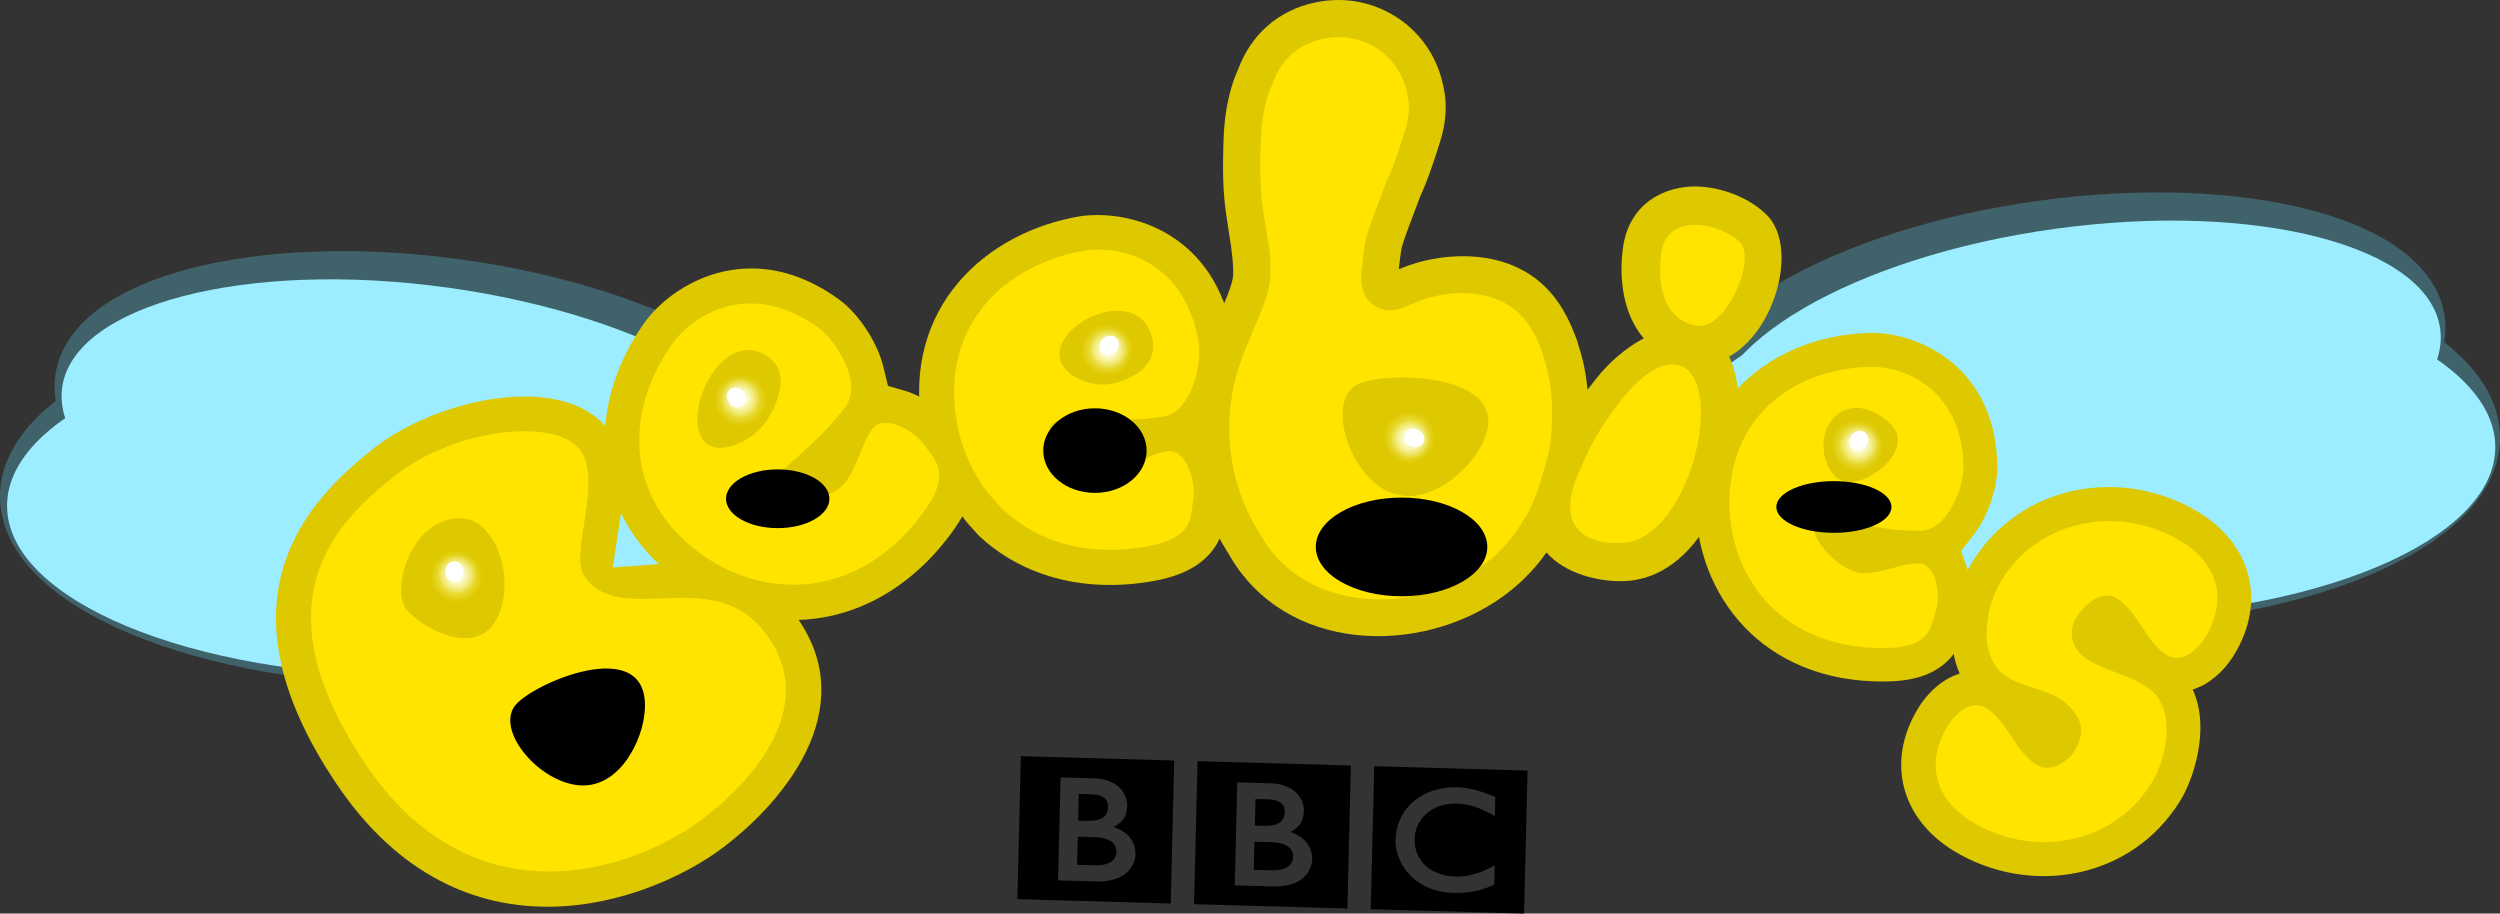
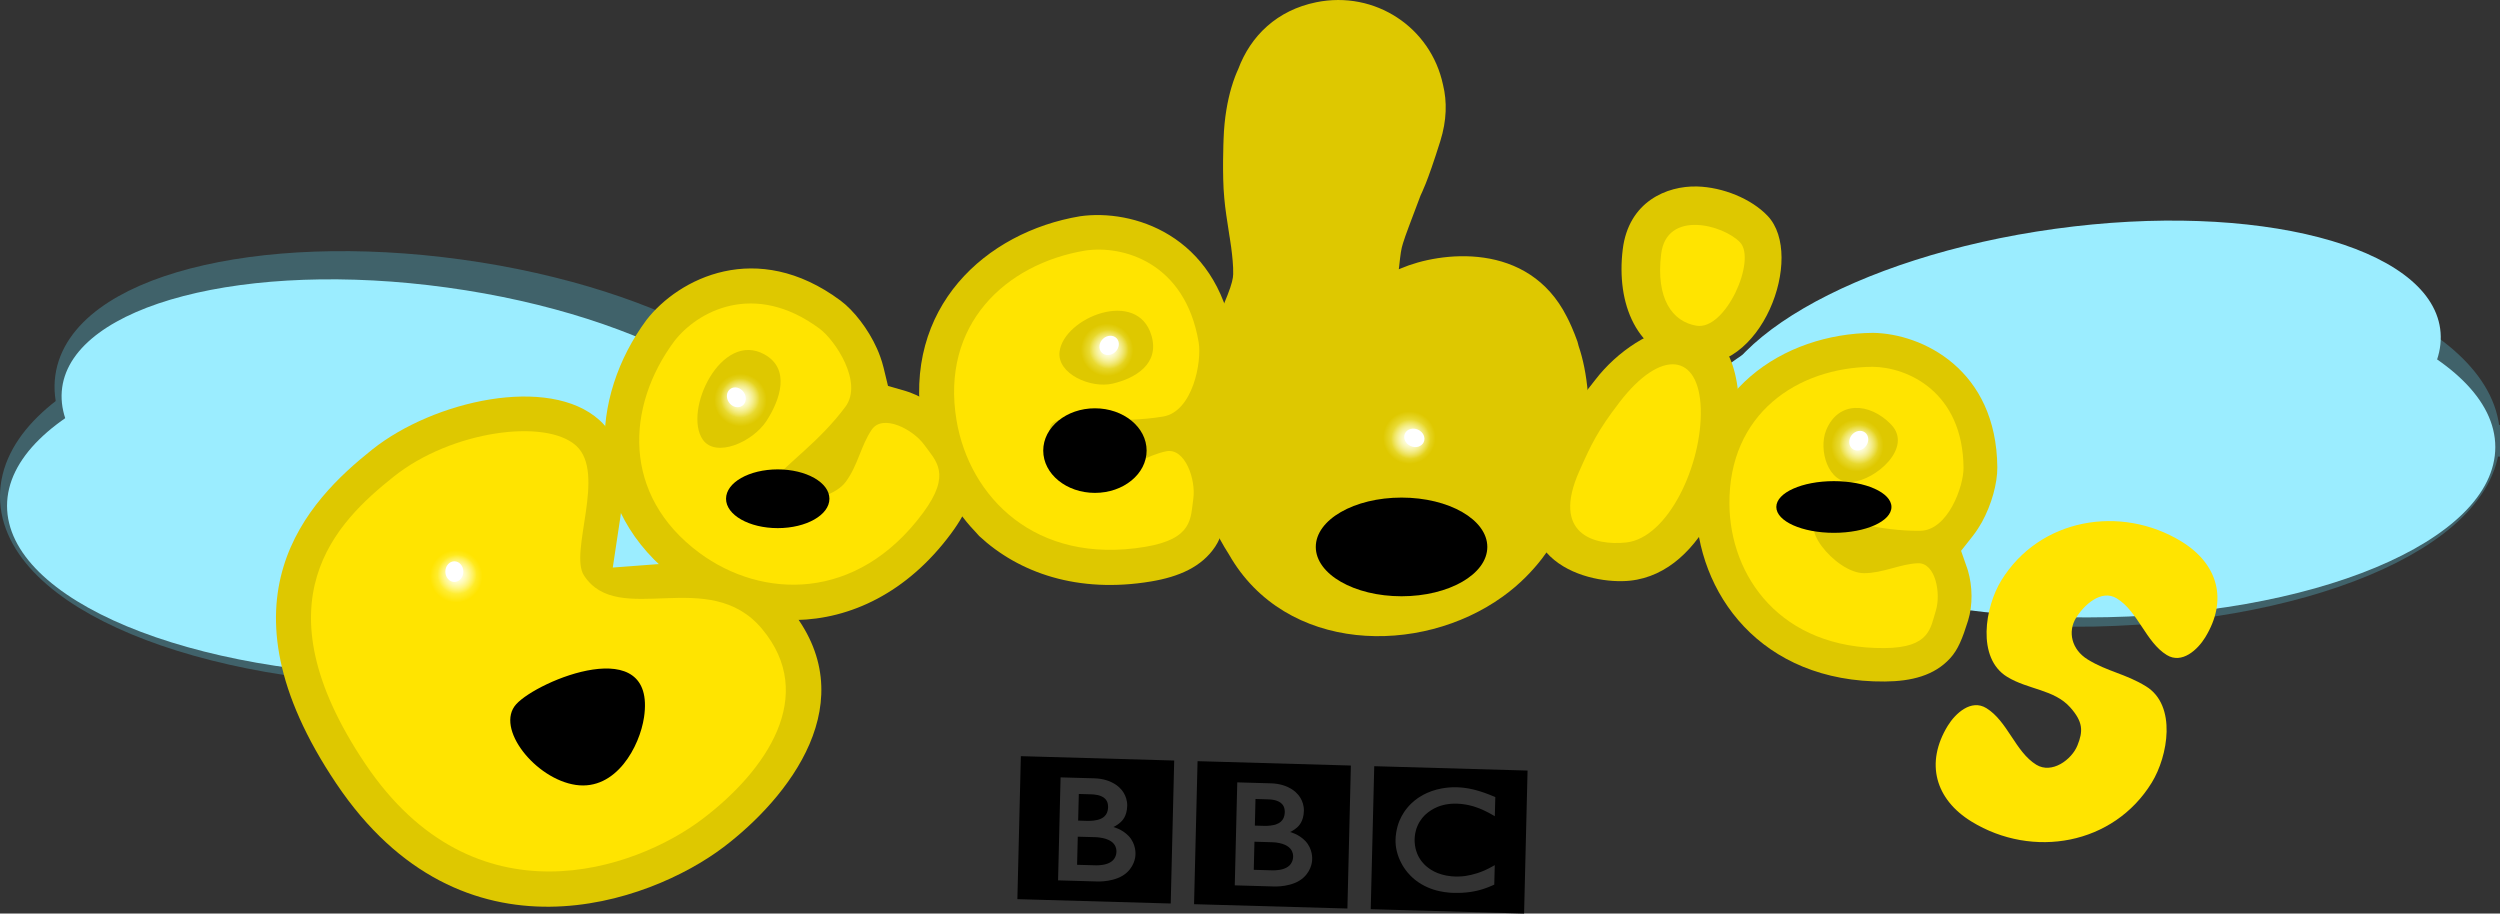
<svg xmlns="http://www.w3.org/2000/svg" version="1.1" width="532" height="194.4" viewBox="0,0,532,194.4">
  <rect x="0" y="0" width="532" height="194.4" fill="#333333" stroke="none" />
  <defs>
    <radialGradient cx="65.579" cy="201.742" r="5.579" gradientUnits="userSpaceOnUse" id="color-1">
      <stop offset="0" stop-color="#feff9c" />
      <stop offset="1" stop-color="#feff9c" stop-opacity="0" />
    </radialGradient>
    <radialGradient cx="65.763" cy="201.348" r="4.168" gradientUnits="userSpaceOnUse" id="color-2">
      <stop offset="0" stop-color="#ffffff" />
      <stop offset="1" stop-color="#ffffff" stop-opacity="0" />
    </radialGradient>
    <radialGradient cx="126.079" cy="164.242" r="5.579" gradientUnits="userSpaceOnUse" id="color-3">
      <stop offset="0" stop-color="#feff9c" />
      <stop offset="1" stop-color="#feff9c" stop-opacity="0" />
    </radialGradient>
    <radialGradient cx="126.004" cy="163.813" r="4.168" gradientUnits="userSpaceOnUse" id="color-4">
      <stop offset="0" stop-color="#ffffff" />
      <stop offset="1" stop-color="#ffffff" stop-opacity="0" />
    </radialGradient>
    <radialGradient cx="204.079" cy="153.575" r="5.579" gradientUnits="userSpaceOnUse" id="color-5">
      <stop offset="0" stop-color="#feff9c" />
      <stop offset="1" stop-color="#feff9c" stop-opacity="0" />
    </radialGradient>
    <radialGradient cx="204.491" cy="153.438" r="4.168" gradientUnits="userSpaceOnUse" id="color-6">
      <stop offset="0" stop-color="#ffffff" />
      <stop offset="1" stop-color="#ffffff" stop-opacity="0" />
    </radialGradient>
    <radialGradient cx="268.412" cy="172.242" r="5.579" gradientUnits="userSpaceOnUse" id="color-7">
      <stop offset="0" stop-color="#feff9c" />
      <stop offset="1" stop-color="#feff9c" stop-opacity="0" />
    </radialGradient>
    <radialGradient cx="268.695" cy="172.572" r="4.168" gradientUnits="userSpaceOnUse" id="color-8">
      <stop offset="0" stop-color="#ffffff" />
      <stop offset="1" stop-color="#ffffff" stop-opacity="0" />
    </radialGradient>
    <radialGradient cx="363.745" cy="173.908" r="5.579" gradientUnits="userSpaceOnUse" id="color-9">
      <stop offset="0" stop-color="#feff9c" />
      <stop offset="1" stop-color="#feff9c" stop-opacity="0" />
    </radialGradient>
    <radialGradient cx="364.132" cy="173.711" r="4.168" gradientUnits="userSpaceOnUse" id="color-10">
      <stop offset="0" stop-color="#ffffff" />
      <stop offset="1" stop-color="#ffffff" stop-opacity="0" />
    </radialGradient>
  </defs>
  <g transform="translate(31.5,-79.114)">
    <g data-paper-data="{&quot;isPaintingLayer&quot;:true}" stroke-linecap="butt" stroke-linejoin="miter" stroke-dasharray="" stroke-dashoffset="0" style="mix-blend-mode: normal">
-       <path d="M402.85,125.802c42.812,-5.896 79.488,3.628 81.918,21.272c2.43,17.645 -30.306,36.728 -73.118,42.625c-42.812,5.896 -79.488,-3.628 -81.918,-21.272c-2.43,-17.645 30.306,-36.728 73.118,-42.625z" data-paper-data="{&quot;index&quot;:null}" fill="#5e8f9a" fill-rule="nonzero" stroke="#40626a" stroke-width="8" stroke-miterlimit="10" />
-       <path d="M409.5,136c48.049,0 87,16.23 87,36.25c0,20.02 -38.951,36.25 -87,36.25c-48.049,0 -87,-16.23 -87,-36.25c0,-20.02 38.951,-36.25 87,-36.25z" data-paper-data="{&quot;index&quot;:null}" fill="#5e8f9a" fill-rule="nonzero" stroke="#40626a" stroke-width="8" stroke-miterlimit="10" />
+       <path d="M409.5,136c48.049,0 87,16.23 87,36.25c0,20.02 -38.951,36.25 -87,36.25c0,-20.02 38.951,-36.25 87,-36.25z" data-paper-data="{&quot;index&quot;:null}" fill="#5e8f9a" fill-rule="nonzero" stroke="#40626a" stroke-width="8" stroke-miterlimit="10" />
      <path d="M139.268,180.926c-2.43,17.645 -39.106,27.169 -81.918,21.272c-42.812,-5.896 -75.548,-24.98 -73.118,-42.625c2.43,-17.645 39.106,-27.169 81.918,-21.272c42.812,5.896 75.548,24.98 73.118,42.625z" fill="#5e8f9a" fill-rule="nonzero" stroke="#40626a" stroke-width="8" stroke-miterlimit="10" />
      <path d="M146.5,184.75c0,20.02 -38.951,36.25 -87,36.25c-48.049,0 -87,-16.23 -87,-36.25c0,-20.02 38.951,-36.25 87,-36.25c48.049,0 87,16.23 87,36.25z" fill="#5e8f9a" fill-rule="nonzero" stroke="#40626a" stroke-width="8" stroke-miterlimit="10" />
      <path d="M405.85,127.802c42.812,-5.896 79.488,3.628 81.918,21.272c2.43,17.645 -30.306,36.728 -73.118,42.625c-42.812,5.896 -79.488,-3.628 -81.918,-21.272c-2.43,-17.645 30.306,-36.728 73.118,-42.625z" data-paper-data="{&quot;index&quot;:null}" fill="#9bedff" fill-rule="nonzero" stroke="none" stroke-width="NaN" stroke-miterlimit="10" />
      <path d="M412.5,138c48.049,0 87,16.23 87,36.25c0,20.02 -38.951,36.25 -87,36.25c-48.049,0 -87,-16.23 -87,-36.25c0,-20.02 38.951,-36.25 87,-36.25z" data-paper-data="{&quot;index&quot;:null}" fill="#9bedff" fill-rule="nonzero" stroke="none" stroke-width="0" stroke-miterlimit="10" />
      <path d="M136.768,182.926c-2.43,17.645 -39.106,27.169 -81.918,21.272c-42.812,-5.896 -75.548,-24.98 -73.118,-42.625c2.43,-17.645 39.106,-27.169 81.918,-21.272c42.812,5.896 75.548,24.98 73.118,42.625z" fill="#9bedff" fill-rule="nonzero" stroke="none" stroke-width="NaN" stroke-miterlimit="10" />
      <path d="M144,186.75c0,20.02 -38.951,36.25 -87,36.25c-48.049,0 -87,-16.23 -87,-36.25c0,-20.02 38.951,-36.25 87,-36.25c48.049,0 87,16.23 87,36.25z" fill="#9bedff" fill-rule="nonzero" stroke="none" stroke-width="0" stroke-miterlimit="10" />
      <g>
        <path d="M230.499,131.765c-0.204,-1.508 -0.401,-2.627 -0.401,-2.627c-0.435,-2.795 -0.895,-5.717 -1.069,-7.836c-0.478,-4.827 -0.155,-12.526 -0.155,-12.526c0.149,-4.668 0.883,-8.325 1.642,-10.952c0.564,-1.92 1.124,-3.255 1.468,-3.982c2.653,-7.136 8.291,-12.56 16.617,-14.252c12.473,-2.535 24.379,5.315 26.973,17.571c0.879,3.566 0.801,7.573 -0.58,11.988c-2.882,9.193 -4.011,11.105 -4.184,11.52c-2.12,5.673 -3.176,8.299 -3.766,10.245c-0.379,1.216 -0.487,1.997 -0.82,4.999l-0.062,0.505l0.473,-0.199c8.276,-3.549 27.081,-5.925 35.281,10.291c0.613,1.148 1.5,3.142 2.262,5.275l0.263,0.993c1.797,5.206 2.928,13.696 1.496,23.313c-0.185,0.807 -0.977,4.128 -2.031,7.471c-0.968,3.059 -2.571,7.591 -4.782,10.698c-0.007,0.012 -0.788,1.525 -2.559,3.813c-1.805,2.326 -4.55,5.326 -8.286,7.994c-17.566,12.66 -46.252,12.099 -58.247,-8.957c-5.47,-8.491 -7.293,-17.056 -7.741,-23.449c-0.388,-5.389 0.176,-9.382 0.432,-10.799c0.254,-2.534 1.052,-5.374 1.588,-7.176c0.666,-2.177 1.336,-3.975 1.336,-3.975c1.6,-4.039 3.059,-7.208 4.084,-9.838c0.931,-2.385 1.174,-3.563 1.191,-4.438c0.048,-1.682 -0.196,-3.941 -0.424,-5.669" fill="#dec800" fill-rule="nonzero" stroke="none" stroke-width="5.41" stroke-miterlimit="10" />
-         <path d="M432.516,249.418c-10.472,17.076 -32.331,20.524 -48.353,10.7c-10.899,-6.68 -14.521,-18.798 -7.434,-30.365c1.203,-1.958 3.21,-4.397 5.963,-6.044c0.752,-0.44 1.602,-0.849 2.534,-1.161l0.307,-0.103l-0.133,-0.301c-3.618,-8.313 0.092,-19.029 2.698,-23.273c10.48,-17.088 32.426,-20.461 48.353,-10.7c11.006,6.75 14.498,18.834 7.424,30.367c-1.203,1.958 -3.198,4.405 -5.954,6.042c-0.742,0.438 -1.592,0.847 -2.514,1.157l-0.307,0.103l0.133,0.301c3.654,8.337 -0.128,19.057 -2.717,23.277" fill="#dec800" fill-rule="evenodd" stroke="none" stroke-width="5.41" stroke-miterlimit="10" />
        <path d="M426.411,245.632c-8.135,13.277 -25.365,16.287 -38.373,8.312c-7.689,-4.716 -9.917,-12.45 -5.048,-20.396c1.613,-2.616 4.961,-5.728 8.195,-3.748c4.536,2.782 6.181,9.311 10.636,12.048c3.317,2.034 7.548,-1.073 8.765,-4.121c1.207,-2.995 1.227,-4.969 -1.54,-8.079c-3.427,-3.838 -8.973,-3.768 -13.428,-6.504c-6.551,-4.014 -4.688,-14.888 -1.259,-20.478c8.137,-13.268 25.448,-16.232 38.373,-8.312c7.772,4.771 9.917,12.45 5.038,20.398c-1.603,2.614 -4.949,5.735 -8.185,3.746c-4.453,-2.727 -6.098,-9.256 -10.636,-12.048c-3.317,-2.034 -7.027,1.469 -8.682,4.176c-1.764,2.882 -0.979,6.693 2.514,8.835c4.186,2.576 7.999,3.011 12.371,5.693c6.634,4.069 4.688,14.888 1.259,20.478" fill="#ffe400" fill-rule="evenodd" stroke="none" stroke-width="5.41" stroke-miterlimit="10" />
        <path d="M329.637,118.797c5.456,0.143 11.535,2.59 15.02,6.263c8.069,8.506 -1.349,33.997 -16.573,31.428c-11.401,-1.93 -15.676,-12.767 -14.266,-24.308c1.24,-10.152 9.373,-13.549 15.819,-13.382" fill="#dec800" fill-rule="evenodd" stroke="none" stroke-width="5.41" stroke-miterlimit="10" />
        <path d="M338.598,165.913c0.348,12.21 -7.012,35.056 -23.223,36.77c-8.456,0.898 -28.485,-3.762 -18.253,-26.658c1.535,-3.451 3.162,-6.049 4.999,-8.567c1.608,-2.184 3.48,-4.431 5.874,-7.544c9.18,-11.971 29.866,-20.187 30.602,5.999" fill="#dec800" fill-rule="evenodd" stroke="none" stroke-width="5.41" stroke-miterlimit="10" />
        <path d="M321.992,133.175c1.153,-9.468 13.229,-6.238 16.791,-2.489c3.565,3.759 -3.074,18.794 -9.281,17.737c-5.163,-0.869 -8.664,-5.78 -7.511,-15.248" fill="#ffe400" fill-rule="evenodd" stroke="none" stroke-width="5.41" stroke-miterlimit="10" />
        <path d="M369.617,224.14c-26.505,0.227 -40.091,-18.865 -40.247,-37.751c-0.209,-24.047 18.663,-36.285 37.714,-36.443c10.508,0.162 26.27,7.803 26.445,28.604c0.034,3.399 -1.227,7.944 -3.272,11.663c-0.459,0.822 -1.122,1.9 -2.01,3.035l-2.431,3.08l1.299,3.717l0.165,0.51c0.973,3.321 1.05,7.337 0.019,10.645c-1.195,3.813 -2.132,6.168 -3.812,7.997c-3.339,3.664 -8.197,4.898 -13.871,4.943" fill="#dec800" fill-rule="evenodd" stroke="none" stroke-width="5.41" stroke-miterlimit="10" />
        <path d="M366.983,157.169c7.483,0.069 19.215,5.348 19.359,21.498c0.03,3.882 -3.296,13.361 -9.278,13.407c-8.664,0.078 -16.22,-2.572 -20.102,-2.542c-6.893,0.057 2.02,11.603 8.258,11.556c4.066,-0.036 7.575,-1.95 11.378,-2.118c3.805,-0.158 4.987,6.465 3.837,10.146c-1.16,3.683 -1.251,7.826 -10.899,7.909c-22.132,0.189 -32.889,-15.281 -33.016,-30.644c-0.162,-19.173 14.394,-29.077 30.463,-29.214" fill="#ffe400" fill-rule="evenodd" stroke="none" stroke-width="5.41" stroke-miterlimit="10" />
        <path d="M357.107,170.667c2.554,-6.264 9.213,-5.956 13.778,-1.262c4.821,4.94 -3.281,11.921 -8.338,12.282c-5.054,0.371 -7.124,-6.883 -5.441,-11.021" fill="#dec800" fill-rule="evenodd" stroke="none" stroke-width="5.41" stroke-miterlimit="10" />
        <path d="M175.239,191.011c-0.742,-0.773 -3.29,-4.122 -3.29,-4.122c-3.605,-5.115 -5.965,-11.027 -6.98,-17.13c-4.201,-25.113 13.471,-41.036 33.424,-44.374c10.938,-1.556 28.629,3.763 32.25,25.465c0.587,3.492 0.03,8.427 -1.483,12.643c-0.375,1.03 -0.959,2.401 -1.812,3.856l-2.095,3.575l2.052,3.584c0.174,0.303 0.321,0.571 0.428,0.795c1.572,3.292 2.305,7.452 1.783,11.046c-0.606,4.135 -1.178,6.723 -2.61,8.912c-2.808,4.254 -7.585,6.343 -13.529,7.336c-15.48,2.582 -27.957,-1.817 -36.331,-9.605c0,0 -1.067,-1.209 -1.808,-1.982" fill="#000000" fill-rule="nonzero" stroke="none" stroke-width="5.41" stroke-miterlimit="10" />
        <path d="M175.239,191.011c-0.742,-0.773 -3.29,-4.122 -3.29,-4.122c-3.605,-5.115 -5.965,-11.027 -6.98,-17.13c-4.201,-25.113 13.471,-41.036 33.424,-44.374c10.938,-1.556 28.629,3.763 32.25,25.465c0.587,3.492 0.03,8.427 -1.483,12.643c-0.375,1.03 -0.959,2.401 -1.812,3.856l-2.095,3.575l2.052,3.584c0.174,0.303 0.321,0.571 0.428,0.795c1.572,3.292 2.305,7.452 1.783,11.046c-0.606,4.135 -1.178,6.723 -2.61,8.912c-2.808,4.254 -7.585,6.343 -13.529,7.336c-15.48,2.582 -27.957,-1.817 -36.332,-9.605c0,0 -1.067,-1.209 -1.808,-1.982z" fill="#dec800" fill-rule="nonzero" stroke="#dec800" stroke-width="0.514" stroke-miterlimit="3.864" />
        <path d="M135.216,210.636c-1.075,-0.038 -5.237,-0.68 -5.237,-0.68c-6.14,-1.184 -11.943,-3.79 -16.917,-7.467c-20.471,-15.158 -18.809,-38.887 -6.778,-55.152c6.785,-8.715 23.205,-17.171 40.885,-4.083c2.85,2.109 5.887,6.047 7.712,10.128c0.451,1.006 0.989,2.395 1.395,4.036l0.971,4.019l3.969,1.153c0.33,0.107 0.616,0.203 0.859,0.287c3.407,1.267 6.836,3.751 8.943,6.698c2.446,3.401 3.827,5.655 4.318,8.222c0.936,5.011 -1.048,9.836 -4.639,14.68c-9.336,12.619 -21.362,18.11 -32.8,18.321c0,0 -1.605,-0.125 -2.68,-0.163" fill="#000000" fill-rule="nonzero" stroke="none" stroke-width="1" stroke-miterlimit="10" />
        <path d="M135.216,210.636c-1.075,-0.038 -5.237,-0.68 -5.237,-0.68c-6.14,-1.184 -11.943,-3.79 -16.917,-7.467c-20.471,-15.158 -18.809,-38.887 -6.778,-55.152c6.785,-8.715 23.205,-17.171 40.885,-4.083c2.85,2.109 5.887,6.047 7.712,10.128c0.451,1.006 0.989,2.395 1.395,4.036l0.971,4.019l3.969,1.153c0.33,0.107 0.616,0.203 0.859,0.287c3.407,1.267 6.836,3.751 8.943,6.698c2.446,3.401 3.827,5.655 4.318,8.222c0.936,5.011 -1.048,9.836 -4.639,14.68c-9.336,12.619 -21.362,18.11 -32.8,18.321c0,0 -1.605,-0.125 -2.68,-0.163z" fill="#dec800" fill-rule="nonzero" stroke="#dec800" stroke-width="0.514" stroke-miterlimit="3.864" />
        <path d="M199.447,132.434c7.946,-1.184 21.273,2.448 24.134,19.553c0.689,4.097 -1.248,14.709 -7.577,15.77c-9.178,1.537 -17.637,-0.006 -21.744,0.685c-7.303,1.218 4.083,11.964 10.691,10.856c4.306,-0.721 7.705,-3.331 11.715,-4.146c4.01,-0.815 6.362,6.012 5.769,10.113c-0.602,4.103 -0.005,8.506 -10.235,10.216c-23.428,3.91 -37.431,-10.674 -40.154,-26.946c-3.388,-20.302 10.374,-33.256 27.401,-36.101" fill="#ffe400" fill-rule="evenodd" stroke="none" stroke-width="5.41" stroke-miterlimit="10" />
        <path d="M193.974,153.963c0.896,-7.302 16.631,-13.578 19.571,-3.403c1.752,6.046 -3.533,9.069 -8.232,10.178c-4.697,1.119 -11.914,-2.082 -11.339,-6.775" fill="#dec800" fill-rule="evenodd" stroke="none" stroke-width="5.41" stroke-miterlimit="10" />
        <path d="M122.453,259.398c-15.646,11.86 -55.548,26.433 -82.397,-13.549c-26.351,-39.242 -6.144,-60.113 7.671,-71.087c13.097,-10.418 37.62,-15.905 48.335,-6.244c3.595,3.25 4.681,7.584 4.97,10.973c0.289,3.388 -0.122,6.919 -0.531,9.752l-1.601,10.646l9.245,-0.699c0.678,-0.045 1.325,-0.095 1.804,-0.11c3.523,-0.131 8.146,-0.25 12.734,0.818c4.836,1.13 9.661,3.566 13.659,8.345c16.724,19.992 -0.294,40.851 -13.887,51.155" fill="#dec800" fill-rule="evenodd" stroke="none" stroke-width="5.41" stroke-miterlimit="10" />
        <path d="" fill="#000000" fill-rule="evenodd" stroke="none" stroke-width="5.41" stroke-miterlimit="10" />
        <path d="M111.962,151.754c4.892,-6.37 17.001,-13.017 30.936,-2.707c3.346,2.48 9.327,11.462 5.512,16.618c-5.539,7.476 -12.695,12.245 -15.175,15.591c-4.402,5.953 11.259,5.776 15.243,0.39c2.6,-3.514 3.225,-7.755 5.547,-11.12c2.31,-3.373 8.75,-0.106 11.17,3.27c2.418,3.366 5.901,6.116 -0.264,14.448c-14.135,19.093 -34.347,18.328 -47.606,8.517c-16.536,-12.254 -15.632,-31.13 -5.362,-45.006" fill="#ffe400" fill-rule="evenodd" stroke="none" stroke-width="5.41" stroke-miterlimit="10" />
        <path d="M118.061,172.675c-4.258,-6.111 3.89,-23.31 13.152,-18.124c5.489,3.08 3.364,9.535 0.415,14.104c-2.959,4.572 -10.828,7.956 -13.567,4.019" fill="#dec800" fill-rule="evenodd" stroke="none" stroke-width="5.41" stroke-miterlimit="10" />
        <path d="M313.119,164.731c8.89,-11.584 16.968,-10.405 17.308,1.417c0.333,11.833 -6.943,27.47 -15.914,28.411c-6.71,0.707 -15.939,-1.746 -9.932,-15.197c2.524,-5.653 3.848,-8.528 8.537,-14.631" fill="#ffe400" fill-rule="evenodd" stroke="none" stroke-width="5.41" stroke-miterlimit="10" />
-         <path d="M230.58,163.963c0.222,-3.349 2.469,-9.407 2.469,-9.407c3.234,-8.116 5.687,-12.4 5.797,-16.906c0.124,-4.991 -0.509,-7.047 -0.509,-7.047c-0.503,-3.283 -1.196,-7.246 -1.405,-9.892c-0.465,-4.358 -0.145,-11.564 -0.145,-11.564c0.243,-8.041 2.492,-12.171 2.492,-12.171c1.72,-4.966 5.321,-8.499 10.937,-9.64c8.306,-1.688 16.087,3.532 17.727,11.602c0.531,2.108 0.58,4.673 -0.431,7.874c-2.741,8.775 -3.828,10.596 -3.984,10.987c-4.505,12.057 -4.4,11.061 -5.108,17.422c-0.353,2.401 -0.489,4.46 0.337,6.303c1.386,3.135 4.395,3.857 6.498,3.552c0.849,-0.111 1.923,-0.483 3.11,-1.002c0.386,-0.171 0.805,-0.379 1.258,-0.522c6.964,-3.139 20.064,-3.955 25.349,6.605c0.482,0.907 1.111,2.236 1.726,3.948l0.262,1.034c1.402,3.921 2.564,10.898 1.293,19.486c-0.331,1.401 -2.684,11.123 -5.499,15.091l-0.185,0.253c0,0 -0.841,1.566 -2.182,3.296c-1.465,1.878 -3.674,4.286 -6.648,6.409c-15.126,10.933 -38.025,9.268 -46.918,-6.622c-9.359,-14.349 -6.241,-29.089 -6.241,-29.089" fill="#ffe400" fill-rule="nonzero" stroke="none" stroke-width="5.41" stroke-miterlimit="10" />
        <path d="M282.945,175.275c-3.541,5.593 -12.536,12.674 -20.385,7.724c-7.837,-4.942 -11.542,-19.281 -4.916,-22.218c6.624,-2.947 35.873,-2.192 25.301,14.494" fill="#dec800" fill-rule="evenodd" stroke="none" stroke-width="5.41" stroke-miterlimit="10" />
        <path d="M52.348,180.491c12.242,-9.731 32.25,-12.392 38.744,-6.541c6.495,5.861 -1.532,22.697 1.673,27.617c7.319,11.275 26.6,-2.134 37.891,11.371c11.885,14.205 0.918,30.161 -12.684,40.466c-14.196,10.765 -48.455,22.919 -71.754,-11.762c-23.292,-34.693 -6.111,-51.419 6.13,-61.151" fill="#ffe400" fill-rule="evenodd" stroke="none" stroke-width="1" stroke-miterlimit="10" />
-         <path d="M74.054,211.064c-4.408,7.79 -15.156,2.055 -18.921,-2.084c-3.767,-4.149 0.935,-20.134 11.7,-19.563c7.531,0.408 11.629,13.856 7.221,21.647" fill="#dec800" fill-rule="evenodd" stroke="none" stroke-width="5.41" stroke-miterlimit="10" />
        <path d="M105.548,231.748c-0.906,6.145 -5.91,15.646 -14.514,14.4c-8.607,-1.257 -17.247,-12.12 -12.692,-17.17c4.555,-5.05 29.904,-15.558 27.207,2.77" fill="#000000" fill-rule="evenodd" stroke="none" stroke-width="5.41" stroke-miterlimit="10" />
      </g>
      <path d="M71.157,201.742c0,3.539 -2.498,6.408 -5.579,6.408c-3.081,0 -5.579,-2.869 -5.579,-6.408c0,-3.539 2.498,-6.408 5.579,-6.408c3.081,0 5.579,2.869 5.579,6.408z" fill="url(#color-1)" fill-rule="nonzero" stroke="none" stroke-width="0" stroke-miterlimit="10" />
      <path d="M67.098,200.759c0,1.213 -0.856,2.196 -1.912,2.196c-1.056,0 -1.912,-0.983 -1.912,-2.196c0,-1.213 0.856,-2.196 1.912,-2.196c1.056,0 1.912,0.983 1.912,2.196z" fill="#ffffff" fill-rule="nonzero" stroke="none" stroke-width="0" stroke-miterlimit="10" />
      <path d="M69.93,201.348c0,2.644 -1.866,4.788 -4.168,4.788c-2.302,0 -4.168,-2.143 -4.168,-4.788c0,-2.644 1.866,-4.788 4.168,-4.788c2.302,0 4.168,2.143 4.168,4.788z" fill="url(#color-2)" fill-rule="nonzero" stroke="none" stroke-width="0" stroke-miterlimit="10" />
      <path d="M130.65,161.045c2.028,2.9 1.626,6.683 -0.899,8.449c-2.525,1.766 -6.216,0.846 -8.244,-2.055c-2.028,-2.9 -1.626,-6.683 0.899,-8.449c2.525,-1.766 6.216,-0.846 8.244,2.055z" fill="url(#color-3)" fill-rule="nonzero" stroke="none" stroke-width="0" stroke-miterlimit="10" />
      <path d="M126.76,162.566c0.695,0.994 0.557,2.29 -0.308,2.896c-0.865,0.605 -2.13,0.29 -2.825,-0.704c-0.695,-0.994 -0.557,-2.29 0.308,-2.896c0.865,-0.605 2.13,-0.29 2.825,0.704z" fill="#ffffff" fill-rule="nonzero" stroke="none" stroke-width="0" stroke-miterlimit="10" />
      <path d="M129.419,161.425c1.515,2.167 1.214,4.993 -0.672,6.312c-1.886,1.319 -4.644,0.632 -6.159,-1.535c-1.515,-2.167 -1.214,-4.993 0.672,-6.312c1.886,-1.319 4.644,-0.632 6.159,1.535z" fill="url(#color-4)" fill-rule="nonzero" stroke="none" stroke-width="0" stroke-miterlimit="10" />
      <path d="M207.916,157.624c-2.569,2.435 -6.369,2.595 -8.489,0.359c-2.119,-2.236 -1.755,-6.023 0.814,-8.457c2.569,-2.435 6.369,-2.595 8.489,-0.359c2.119,2.236 1.755,6.023 -0.814,8.457z" fill="url(#color-5)" fill-rule="nonzero" stroke="none" stroke-width="0" stroke-miterlimit="10" />
      <path d="M205.837,154.002c-0.88,0.834 -2.183,0.89 -2.909,0.123c-0.726,-0.766 -0.601,-2.064 0.279,-2.899c0.88,-0.834 2.183,-0.89 2.909,-0.123c0.726,0.766 0.601,2.064 -0.279,2.899z" fill="#ffffff" fill-rule="nonzero" stroke="none" stroke-width="0" stroke-miterlimit="10" />
      <path d="M207.358,156.463c-1.919,1.819 -4.759,1.939 -6.342,0.268c-1.583,-1.671 -1.311,-4.499 0.608,-6.318c1.919,-1.819 4.759,-1.939 6.342,-0.268c1.583,1.671 1.311,4.499 -0.608,6.318z" fill="url(#color-6)" fill-rule="nonzero" stroke="none" stroke-width="0" stroke-miterlimit="10" />
      <path d="M266.11,177.323c-3.224,-1.461 -4.806,-4.92 -3.535,-7.726c1.272,-2.806 4.916,-3.897 8.139,-2.437c3.224,1.461 4.806,4.92 3.535,7.726c-1.272,2.806 -4.916,3.897 -8.139,2.437z" fill="url(#color-7)" fill-rule="nonzero" stroke="none" stroke-width="0" stroke-miterlimit="10" />
      <path d="M268.68,174.031c-1.105,-0.501 -1.647,-1.686 -1.211,-2.648c0.436,-0.962 1.685,-1.336 2.79,-0.835c1.105,0.501 1.647,1.686 1.211,2.648c-0.436,0.962 -1.685,1.336 -2.79,0.835z" fill="#ffffff" fill-rule="nonzero" stroke="none" stroke-width="0" stroke-miterlimit="10" />
      <path d="M266.975,176.368c-2.408,-1.091 -3.591,-3.676 -2.641,-5.772c0.95,-2.097 3.672,-2.912 6.081,-1.82c2.408,1.091 3.591,3.676 2.641,5.772c-0.95,2.097 -3.672,2.912 -6.081,1.82z" fill="url(#color-8)" fill-rule="nonzero" stroke="none" stroke-width="0" stroke-miterlimit="10" />
      <path d="M368.146,177.336c-2.175,2.792 -5.908,3.521 -8.339,1.628c-2.431,-1.893 -2.638,-5.691 -0.463,-8.484c2.175,-2.792 5.908,-3.521 8.339,-1.628c2.431,1.893 2.638,5.691 0.463,8.484z" fill="url(#color-9)" fill-rule="nonzero" stroke="none" stroke-width="0" stroke-miterlimit="10" />
      <path d="M365.548,174.067c-0.745,0.957 -2.025,1.207 -2.858,0.558c-0.833,-0.649 -0.904,-1.951 -0.159,-2.908c0.745,-0.957 2.025,-1.207 2.858,-0.558c0.833,0.649 0.904,1.951 0.159,2.908z" fill="#ffffff" fill-rule="nonzero" stroke="none" stroke-width="0" stroke-miterlimit="10" />
      <path d="M367.42,176.272c-1.625,2.086 -4.414,2.63 -6.23,1.216c-1.816,-1.414 -1.971,-4.252 -0.346,-6.338c1.625,-2.086 4.414,-2.63 6.23,-1.216c1.816,1.414 1.971,4.252 0.346,6.338z" fill="url(#color-10)" fill-rule="nonzero" stroke="none" stroke-width="0" stroke-miterlimit="10" />
      <g fill="#000000" fill-rule="nonzero" stroke="none" stroke-width="1" stroke-miterlimit="10">
        <path d="M281.389,246.979c-0.141,-0.031 -0.29,-0.06 -0.441,-0.087l-0.172,-0.028c-0.252,-0.043 -0.503,-0.078 -0.758,-0.108c-0.173,-0.022 -0.347,-0.037 -0.521,-0.055c-0.304,-0.024 -0.61,-0.048 -0.904,-0.052c-0.143,-0.005 -0.209,-0.009 -0.342,-0.005c-0.251,-0.001 -0.49,0.006 -0.724,0.004c-0.133,0.008 -0.269,0.018 -0.405,0.025c-0.194,0.007 -0.383,0.03 -0.574,0.042l-0.161,0.021l-0.176,0.022l-0.218,0.029c-0.095,0.006 -0.187,0.023 -0.281,0.042c-0.125,0.016 -0.258,0.041 -0.379,0.058c-0.78,0.145 -1.506,0.335 -2.17,0.574c-0.348,0.119 -0.677,0.255 -0.993,0.394c-0.258,0.118 -0.514,0.243 -0.753,0.37c-0.239,0.133 -0.467,0.26 -0.68,0.399c-0.122,0.071 -0.251,0.153 -0.369,0.232c-0.106,0.071 -0.209,0.14 -0.308,0.212c-0.211,0.15 -0.412,0.314 -0.607,0.463c-0.178,0.153 -0.352,0.306 -0.514,0.459c-0.139,0.128 -0.28,0.262 -0.41,0.398c-0.129,0.141 -0.268,0.285 -0.395,0.433c-0.142,0.167 -0.279,0.335 -0.412,0.509c-0.094,0.121 -0.19,0.253 -0.285,0.38c-0.064,0.092 -0.122,0.182 -0.182,0.273c-0.356,0.548 -0.666,1.127 -0.932,1.75c-0.318,0.774 -0.559,1.617 -0.704,2.513c-0.043,0.277 -0.08,0.566 -0.11,0.854c-0.017,0.228 -0.03,0.455 -0.035,0.686c-0.007,0.174 -0.007,0.35 0,0.516c0.005,0.177 0.015,0.355 0.034,0.524l0.007,0.121c0.024,0.21 0.047,0.412 0.08,0.611c0.016,0.081 0.031,0.162 0.048,0.236c0.03,0.166 0.063,0.338 0.107,0.496c0.053,0.214 0.103,0.412 0.172,0.621c0.078,0.253 0.158,0.495 0.254,0.731c0.151,0.374 0.315,0.739 0.495,1.076c0.1,0.2 0.211,0.398 0.319,0.587c0.089,0.147 0.184,0.294 0.275,0.435c0.122,0.192 0.25,0.369 0.374,0.539c0.132,0.178 0.272,0.347 0.408,0.515c0.171,0.201 0.341,0.387 0.508,0.556l0.086,0.092c0.14,0.14 0.291,0.288 0.456,0.44c0.12,0.11 0.241,0.214 0.365,0.323c0.128,0.1 0.256,0.201 0.394,0.307c0.161,0.123 0.327,0.248 0.506,0.365c0.193,0.131 0.397,0.264 0.614,0.389c0.421,0.252 0.893,0.495 1.415,0.715c0.192,0.086 0.391,0.168 0.603,0.242c0.199,0.073 0.41,0.147 0.627,0.216c0.374,0.123 0.772,0.222 1.185,0.313c0.329,0.073 0.68,0.14 1.034,0.19c0.356,0.052 0.728,0.103 1.104,0.13c0.186,0.01 0.377,0.023 0.569,0.034c0.087,0.003 0.176,0.01 0.264,0.008c0.689,0.021 1.322,0.013 1.912,-0.015l0.114,-0.014c0.236,-0.008 0.463,-0.033 0.688,-0.05c0.329,-0.032 0.653,-0.068 0.964,-0.116c0.189,-0.033 0.374,-0.063 0.558,-0.096c0.283,-0.052 0.551,-0.108 0.804,-0.166c0.191,-0.041 0.376,-0.092 0.552,-0.141c0.211,-0.058 0.419,-0.116 0.609,-0.174l0.187,-0.063c0.094,-0.027 0.224,-0.069 0.37,-0.125c0.199,-0.067 0.434,-0.157 0.712,-0.26c0.161,-0.065 0.336,-0.141 0.514,-0.216c0.164,-0.062 0.332,-0.14 0.504,-0.218c0.075,-0.038 0.147,-0.059 0.215,-0.094l0.106,-4.151c-0.051,0.033 -0.102,0.055 -0.153,0.087l-0.291,0.161c-0.29,0.159 -0.57,0.319 -0.857,0.462c-0.305,0.152 -0.603,0.295 -0.9,0.427c-0.52,0.225 -1.024,0.414 -1.512,0.57c-0.921,0.297 -1.767,0.482 -2.506,0.594c-0.085,0.008 -0.177,0.015 -0.258,0.031c-0.207,0.029 -0.399,0.047 -0.591,0.061c-0.294,0.027 -0.562,0.034 -0.806,0.034c-0.163,0.008 -0.313,0.008 -0.445,-0.001c-0.297,-0.009 -0.603,-0.023 -0.918,-0.053c-0.363,-0.043 -0.734,-0.092 -1.108,-0.16c-0.607,-0.118 -1.201,-0.287 -1.794,-0.517c-0.086,-0.036 -0.173,-0.078 -0.263,-0.113c-0.052,-0.018 -0.113,-0.048 -0.167,-0.077c-0.096,-0.038 -0.192,-0.086 -0.289,-0.131c-0.197,-0.102 -0.407,-0.209 -0.598,-0.329c-0.097,-0.055 -0.19,-0.113 -0.291,-0.186c-0.096,-0.065 -0.193,-0.131 -0.288,-0.202c-0.119,-0.087 -0.245,-0.169 -0.356,-0.269c-0.112,-0.098 -0.224,-0.188 -0.321,-0.276l-0.139,-0.129l-0.069,-0.065l-0.035,-0.041l-0.056,-0.05c-0.18,-0.188 -0.349,-0.378 -0.504,-0.574c-0.084,-0.1 -0.163,-0.216 -0.24,-0.321c-0.071,-0.104 -0.142,-0.209 -0.205,-0.321c-0.059,-0.091 -0.124,-0.193 -0.18,-0.293c-0.081,-0.143 -0.157,-0.298 -0.225,-0.439c-0.061,-0.129 -0.112,-0.251 -0.161,-0.376c-0.086,-0.218 -0.159,-0.432 -0.215,-0.631c-0.048,-0.159 -0.086,-0.31 -0.126,-0.461c-0.095,-0.439 -0.143,-0.834 -0.166,-1.176c-0.011,-0.128 -0.013,-0.243 -0.02,-0.36c-0.003,-0.166 0.001,-0.307 0.001,-0.428c0.005,-0.07 0.008,-0.157 0.014,-0.26c0.012,-0.234 0.04,-0.537 0.101,-0.879c0.034,-0.208 0.084,-0.433 0.146,-0.659c0.038,-0.153 0.083,-0.308 0.136,-0.47c0.056,-0.149 0.11,-0.289 0.178,-0.445c0.038,-0.096 0.088,-0.2 0.132,-0.305c0.067,-0.14 0.141,-0.276 0.211,-0.421c0.062,-0.101 0.122,-0.203 0.187,-0.314c0.145,-0.231 0.307,-0.461 0.484,-0.685c0.075,-0.082 0.137,-0.166 0.209,-0.244c0.094,-0.111 0.188,-0.217 0.286,-0.311c0.053,-0.059 0.1,-0.103 0.156,-0.158c0.786,-0.737 1.667,-1.284 2.567,-1.661c0.142,-0.067 0.284,-0.113 0.424,-0.169c0.144,-0.045 0.281,-0.09 0.432,-0.14c0.151,-0.042 0.311,-0.084 0.471,-0.125c0.147,-0.039 0.297,-0.066 0.438,-0.101c0.15,-0.027 0.299,-0.049 0.448,-0.07c0.162,-0.031 0.326,-0.049 0.486,-0.063c0.164,-0.012 0.322,-0.027 0.479,-0.04c0.307,-0.009 0.608,-0.02 0.901,-0.011c0.1,0.001 0.193,0.005 0.286,0.009c0.219,0.011 0.435,0.019 0.634,0.043c0.151,0.017 0.289,0.026 0.429,0.045c0.259,0.03 0.515,0.07 0.757,0.114c0.212,0.041 0.419,0.082 0.616,0.126c0.295,0.065 0.573,0.142 0.813,0.208c0.163,0.047 0.308,0.089 0.441,0.142c0.202,0.061 0.373,0.12 0.504,0.177c0.237,0.082 0.36,0.13 0.36,0.13c0.203,0.083 0.406,0.167 0.599,0.248c0.262,0.119 0.513,0.241 0.753,0.355c0.201,0.093 0.389,0.195 0.574,0.286c0.146,0.076 0.283,0.155 0.412,0.223c0.227,0.128 0.419,0.241 0.576,0.324l0.419,0.241l0.105,-4.074c0,0 -0.259,-0.112 -0.691,-0.285c-0.199,-0.082 -0.428,-0.172 -0.69,-0.274c-0.149,-0.054 -0.295,-0.12 -0.459,-0.173c-0.13,-0.046 -0.262,-0.102 -0.402,-0.15c-0.153,-0.057 -0.315,-0.107 -0.485,-0.162c-0.119,-0.037 -0.242,-0.087 -0.365,-0.125l-0.11,-0.031c-0.118,-0.043 -0.244,-0.077 -0.369,-0.115c-0.15,-0.048 -0.302,-0.088 -0.452,-0.128c-0.1,-0.029 -0.195,-0.054 -0.299,-0.083c-0.158,-0.039 -0.322,-0.076 -0.49,-0.119c-0.163,-0.036 -0.339,-0.075 -0.509,-0.107zM260.937,242.161l32.629,0.927l-0.741,30.427l-32.635,-0.928l0.747,-30.426" />
        <path d="M235.448,258.23c0,0 2.399,0.07 3.79,0.111c0.139,-0.003 0.278,0.011 0.411,0.024c0.158,0.014 0.305,0.03 0.451,0.039c0.239,0.032 0.475,0.072 0.694,0.121c0.428,0.095 0.82,0.215 1.171,0.377c0.263,0.123 0.504,0.264 0.716,0.427c0.127,0.095 0.242,0.202 0.344,0.315c0.054,0.05 0.105,0.109 0.147,0.168c0.236,0.312 0.37,0.642 0.436,0.927c0.059,0.243 0.065,0.47 0.068,0.579c-0.005,0.099 -0.005,0.154 -0.005,0.154c0,0 -0,0.067 -0.014,0.185c-0.024,0.279 -0.115,0.765 -0.436,1.231c-0.093,0.145 -0.213,0.289 -0.356,0.427c-0.377,0.351 -0.861,0.584 -1.355,0.738c-0.553,0.164 -1.109,0.22 -1.538,0.252c-0.226,0.01 -0.413,0.013 -0.547,0.015c-0.124,0.002 -0.205,-0.001 -0.205,-0.001l-3.92,-0.111l0.147,-5.977" />
        <path d="M235.67,249.138c0,0 2.228,0.055 2.613,0.076c0.174,0.005 0.378,0.011 0.603,0.033c0.513,0.043 1.124,0.151 1.648,0.403c0.277,0.128 0.533,0.3 0.74,0.517c0.174,0.175 0.297,0.356 0.388,0.548c0.186,0.386 0.226,0.79 0.237,1.035c0.002,0.149 -0.004,0.246 -0.004,0.246c0,0 -0.001,0.127 -0.023,0.319c-0.023,0.214 -0.082,0.531 -0.22,0.848c-0.117,0.265 -0.288,0.528 -0.548,0.767c-0.321,0.297 -0.734,0.508 -1.158,0.65c-0.106,0.027 -0.215,0.063 -0.316,0.085c-0.549,0.129 -1.085,0.171 -1.482,0.188c-0.134,0.002 -0.29,0.007 -0.424,0.008c-0.166,0.003 -0.294,-0.005 -0.294,-0.005l-1.895,-0.052l0.135,-5.666" />
        <path d="M231.791,245.602l-0.533,21.915l8.325,0.238c0,0 4.057,0.225 6.35,-1.931c1.871,-1.755 1.794,-3.854 1.794,-3.854c0,0 0.183,-2.183 -1.459,-3.9c-1.411,-1.471 -3.238,-1.904 -3.238,-1.904c0,0 0.835,-0.364 1.493,-0.971c0.305,-0.29 1.386,-1.214 1.444,-3.52c0.058,-2.326 -1.471,-3.704 -1.471,-3.704c0,0 -1.661,-2.055 -5.525,-2.164zM223.34,241.091l32.624,0.928l-0.735,30.428l-32.634,-0.92l0.746,-30.436" />
        <path d="M197.849,257.162c0,0 2.397,0.07 3.792,0.103c0.136,0.009 0.276,0.017 0.412,0.027c0.154,0.022 0.304,0.034 0.449,0.049c0.238,0.032 0.473,0.072 0.692,0.12c0.431,0.091 0.822,0.216 1.171,0.377c0.267,0.118 0.507,0.259 0.719,0.423c0.124,0.092 0.238,0.201 0.342,0.316c0.056,0.056 0.105,0.111 0.149,0.177c0.239,0.3 0.369,0.636 0.433,0.92c0.057,0.243 0.067,0.46 0.069,0.582c0,0.092 -0.002,0.142 -0.002,0.142c0,0 -0.004,0.076 -0.016,0.195c-0.026,0.278 -0.112,0.759 -0.434,1.231c-0.095,0.144 -0.217,0.288 -0.361,0.422c-0.37,0.351 -0.858,0.589 -1.352,0.733c-0.55,0.169 -1.111,0.23 -1.535,0.257c-0.229,0.016 -0.416,0.019 -0.548,0.021c-0.13,-0.006 -0.206,-0.006 -0.206,-0.006l-3.921,-0.107l0.146,-5.981" />
        <path d="M198.071,248.07c0,0 2.224,0.065 2.613,0.074c0.172,0.005 0.379,0.017 0.605,0.036c0.512,0.047 1.121,0.159 1.646,0.409c0.277,0.126 0.533,0.294 0.74,0.509c0.171,0.182 0.3,0.363 0.39,0.549c0.186,0.386 0.225,0.796 0.232,1.046c0.004,0.143 -0,0.236 -0,0.236c0,0 -0.001,0.125 -0.023,0.319c-0.025,0.224 -0.082,0.529 -0.22,0.85c-0.118,0.26 -0.291,0.529 -0.55,0.764c-0.32,0.301 -0.731,0.507 -1.161,0.643c-0.104,0.037 -0.21,0.068 -0.318,0.088c-0.542,0.137 -1.085,0.177 -1.475,0.193c-0.139,0.003 -0.294,0.008 -0.426,0.006c-0.167,0.007 -0.296,0.005 -0.296,0.005l-1.896,-0.063l0.139,-5.665" />
        <path d="M194.19,244.54l-0.533,21.913l8.325,0.238c0,0 4.059,0.219 6.356,-1.94c1.869,-1.755 1.788,-3.849 1.788,-3.849c0,0 0.183,-2.179 -1.467,-3.902c-1.402,-1.465 -3.231,-1.898 -3.231,-1.898c0,0 0.835,-0.364 1.491,-0.982c0.306,-0.285 1.391,-1.203 1.453,-3.513c0.052,-2.327 -1.478,-3.71 -1.478,-3.71c0,0 -1.663,-2.05 -5.524,-2.16zM185.736,240.026l32.633,0.928l-0.741,30.427l-32.631,-0.927l0.739,-30.427" />
      </g>
      <path d="M145,185.25c0,3.452 -4.925,6.25 -11,6.25c-6.075,0 -11,-2.798 -11,-6.25c0,-3.452 4.925,-6.25 11,-6.25c6.075,0 11,2.798 11,6.25z" fill="#000000" fill-rule="nonzero" stroke="none" stroke-width="0" stroke-miterlimit="10" />
      <path d="M212.5,175c0,4.971 -4.925,9 -11,9c-6.075,0 -11,-4.029 -11,-9c0,-4.971 4.925,-9 11,-9c6.075,0 11,4.029 11,9z" fill="#000000" fill-rule="nonzero" stroke="none" stroke-width="0" stroke-miterlimit="10" />
      <path d="M285,195.5c0,5.799 -8.171,10.5 -18.25,10.5c-10.079,0 -18.25,-4.701 -18.25,-10.5c0,-5.799 8.171,-10.5 18.25,-10.5c10.079,0 18.25,4.701 18.25,10.5z" fill="#000000" fill-rule="nonzero" stroke="none" stroke-width="0" stroke-miterlimit="10" />
      <path d="M371,187c0,3.038 -5.485,5.5 -12.25,5.5c-6.765,0 -12.25,-2.462 -12.25,-5.5c0,-3.038 5.485,-5.5 12.25,-5.5c6.765,0 12.25,2.462 12.25,5.5z" fill="#000000" fill-rule="nonzero" stroke="none" stroke-width="0" stroke-miterlimit="10" />
    </g>
  </g>
</svg>